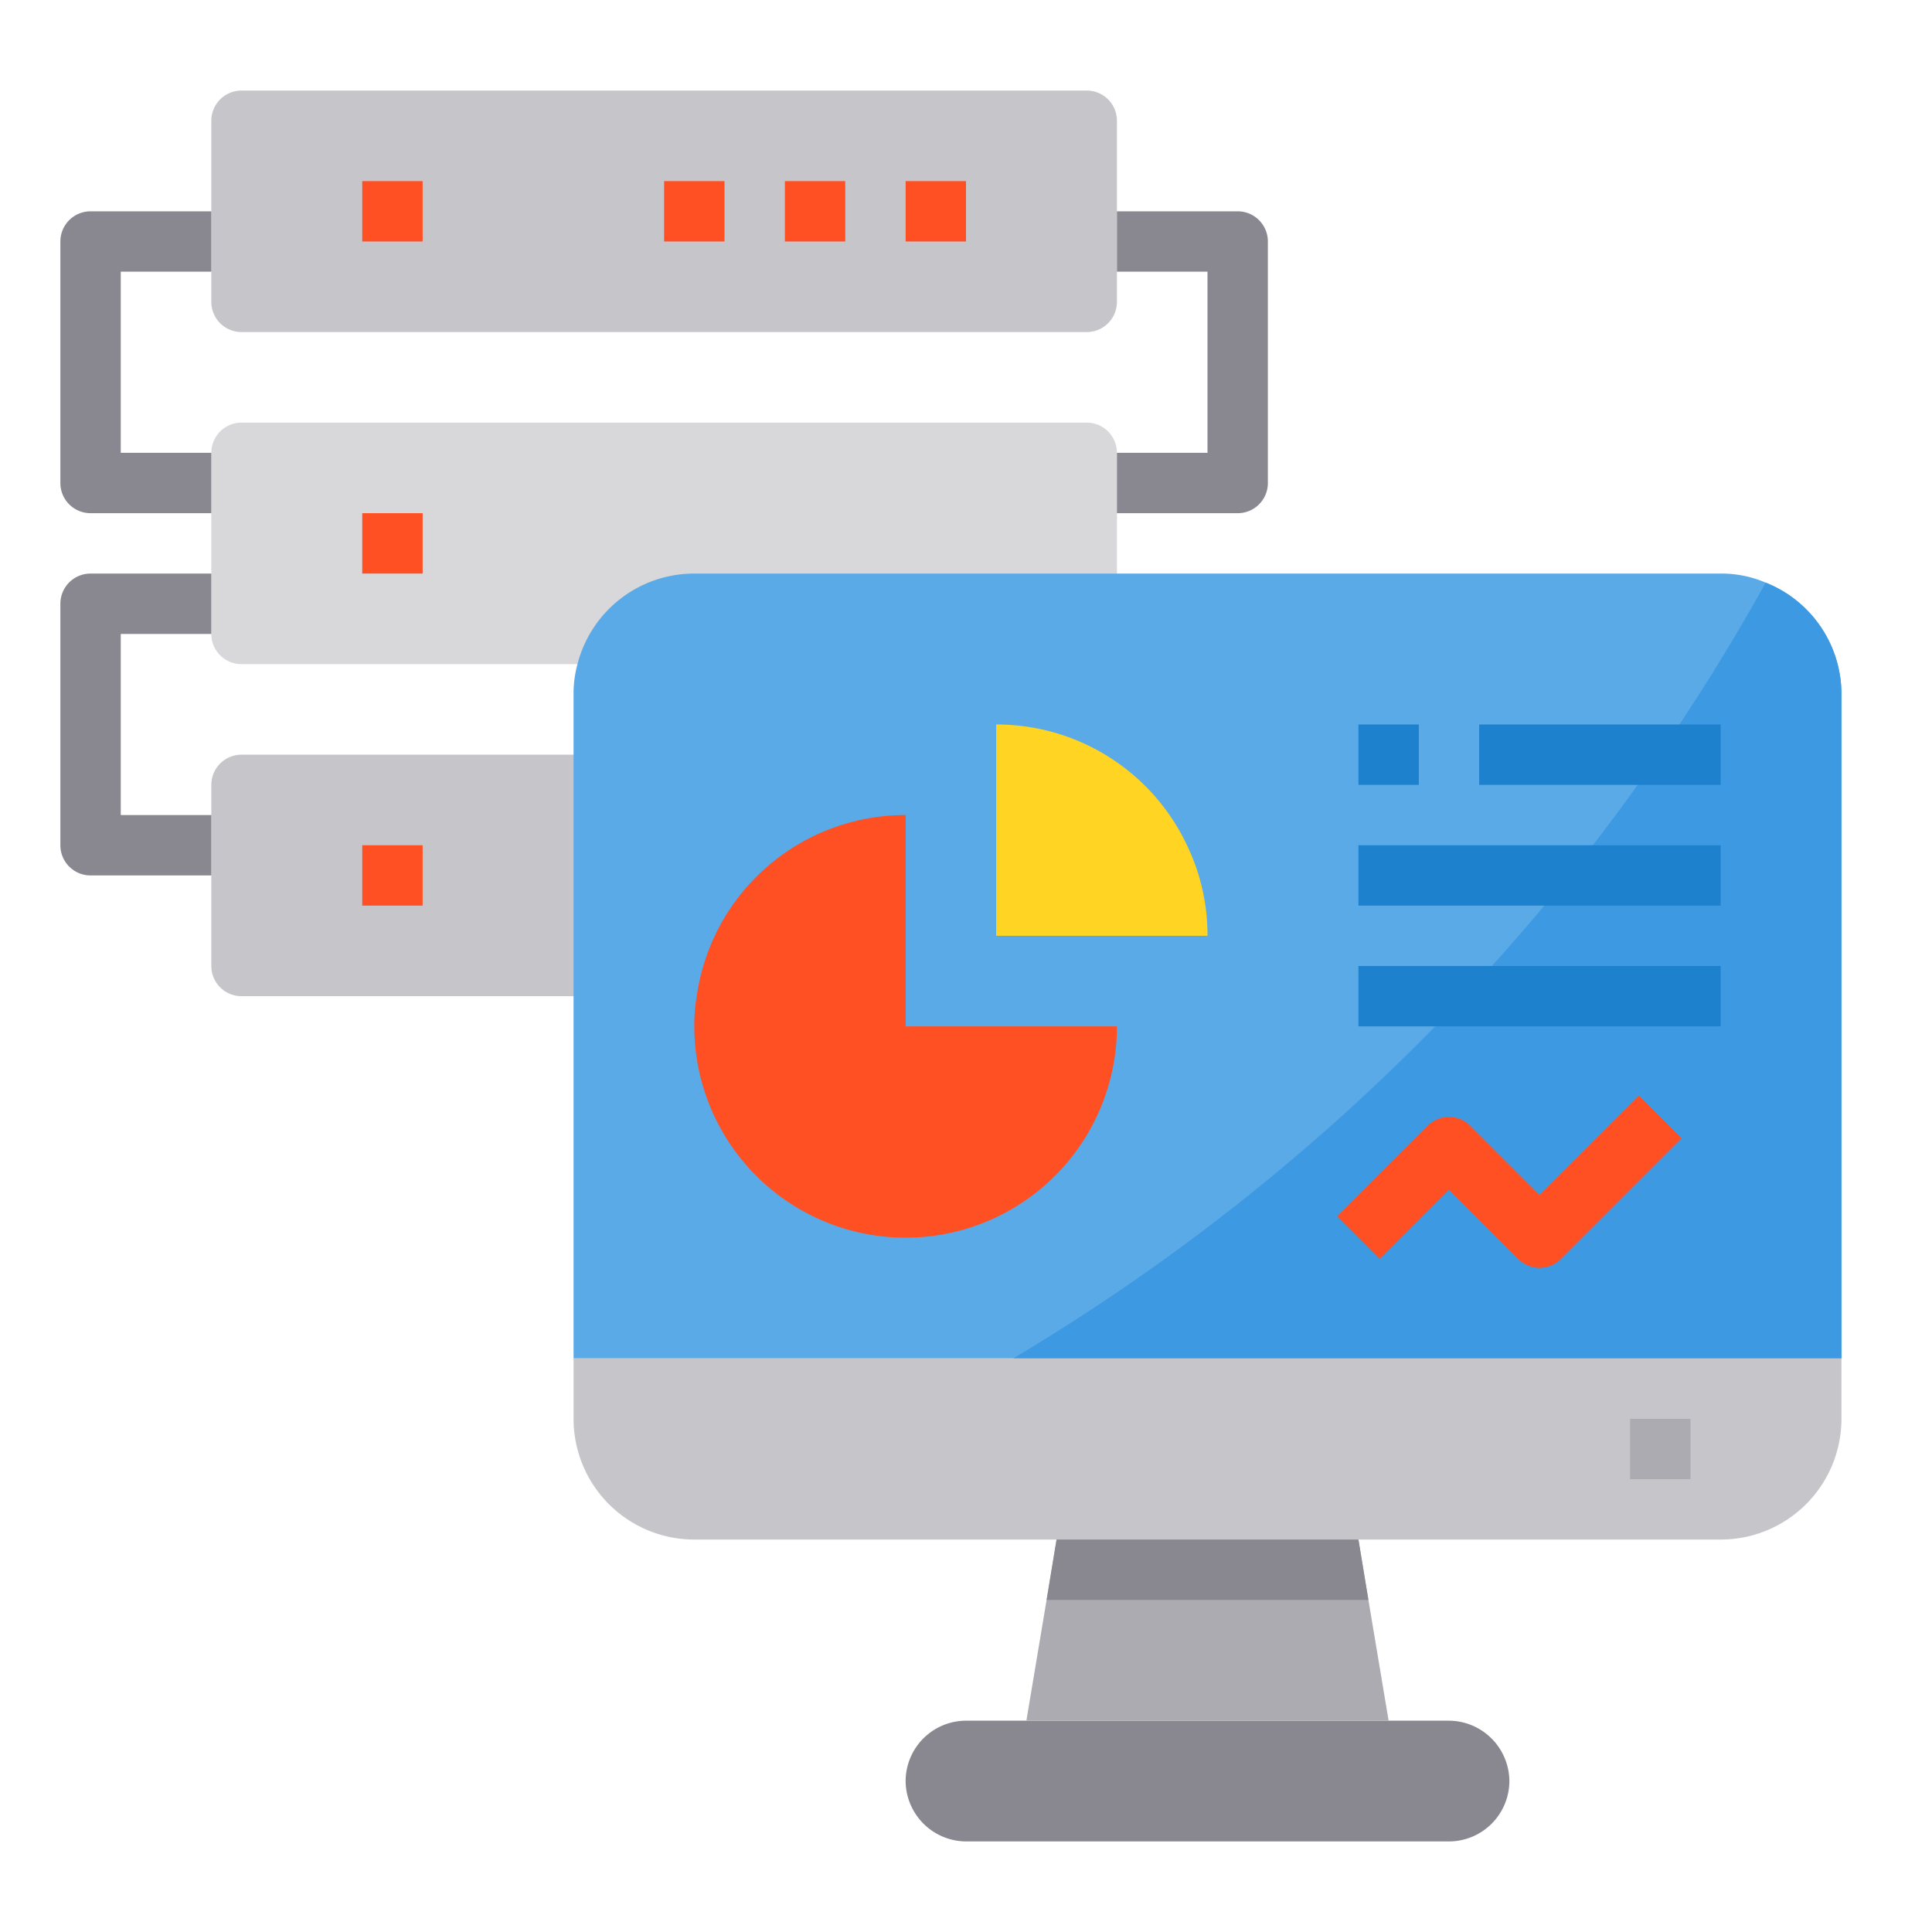
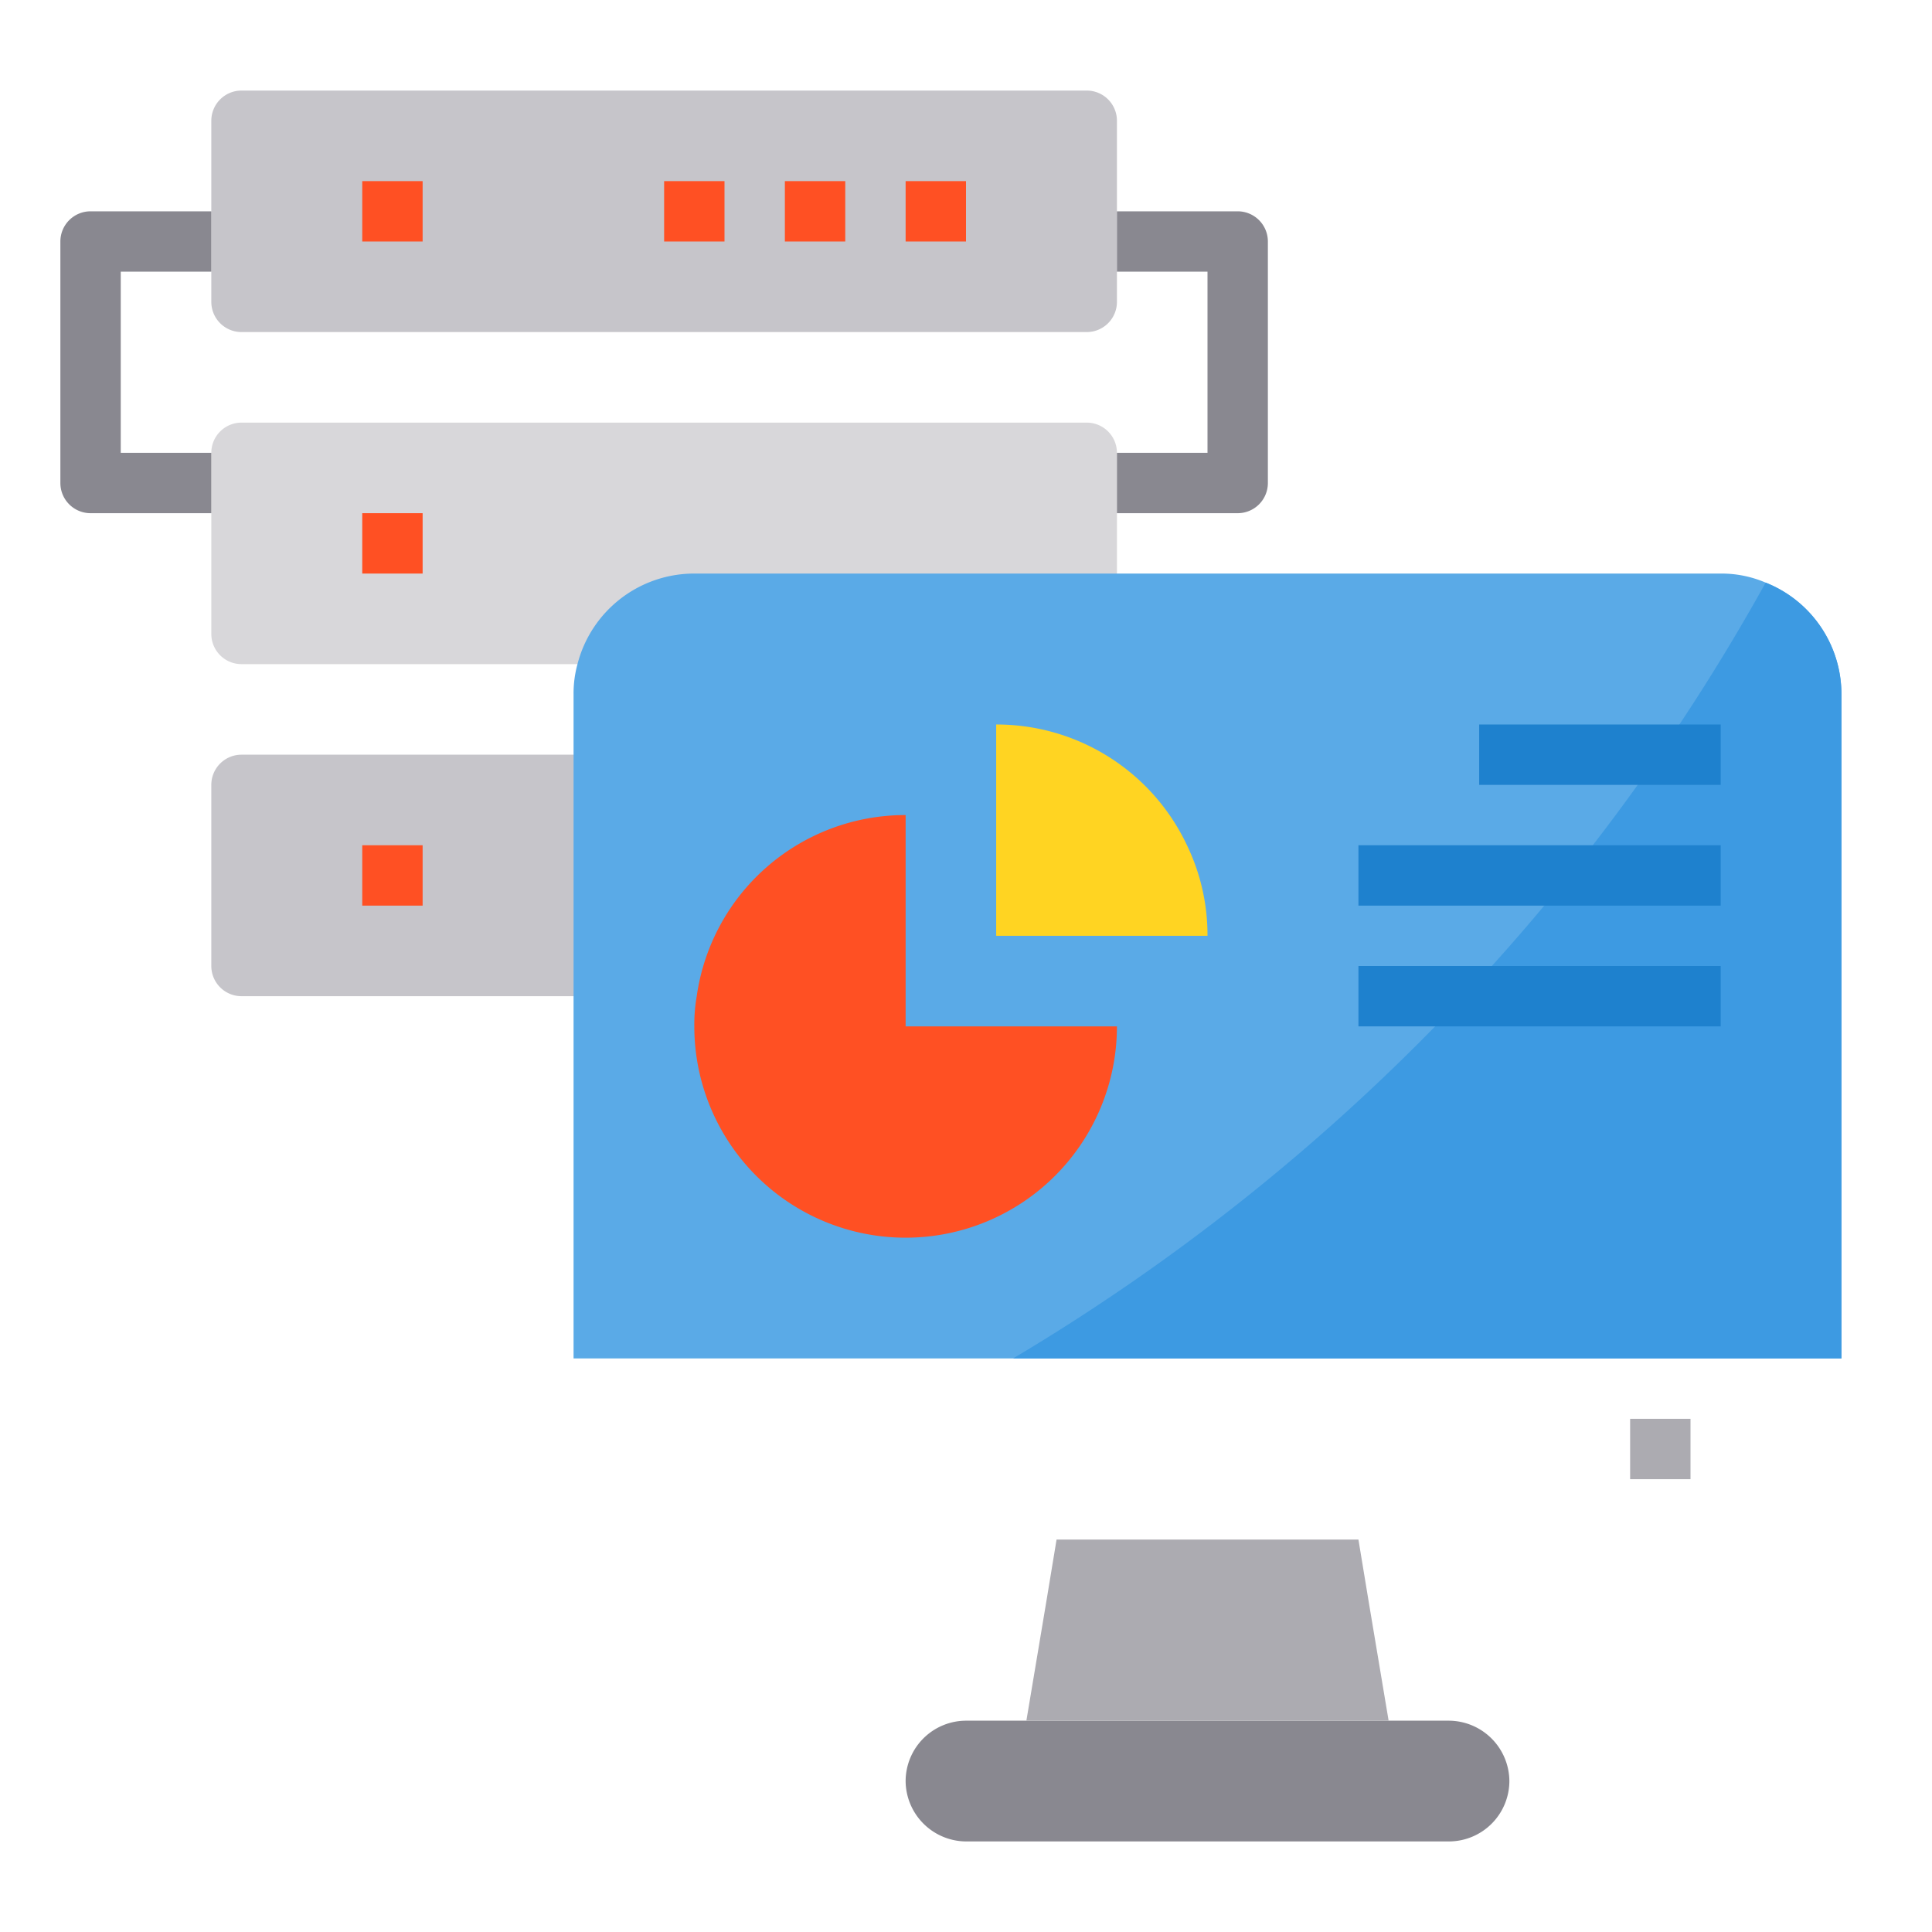
<svg xmlns="http://www.w3.org/2000/svg" height="512" viewBox="0 0 64 64" width="512">
  <g id="Report-Data_Analytic" data-name="Report-Data Analytic">
    <path d="m36 25h-28a1 1 0 0 0 -1 1v6a1 1 0 0 0 1 1h28a1 1 0 0 0 1-1v-6a1 1 0 0 0 -1-1z" fill="#c6c5ca" />
    <path d="m36 14h-28a1 1 0 0 0 -1 1v6a1 1 0 0 0 1 1h28a1 1 0 0 0 1-1v-6a1 1 0 0 0 -1-1z" fill="#d8d7da" />
    <path d="m61 23v22h-42v-22a3.657 3.657 0 0 1 .13-1 3.992 3.992 0 0 1 3.87-3h34a3.707 3.707 0 0 1 1.49.3 3.976 3.976 0 0 1 2.51 3.7z" fill="#5aaae7" />
    <path d="m30 34v-7a6.979 6.979 0 0 0 -6.92 6 5.474 5.474 0 0 0 -.08 1 7 7 0 0 0 14 0z" fill="#ff5023" />
    <path d="m39.32 28a6.97 6.97 0 0 0 -6.32-4v7h7a6.844 6.844 0 0 0 -.68-3z" fill="#ffd422" />
    <path d="m37 8v2a1 1 0 0 1 -1 1h-28a1 1 0 0 1 -1-1v-6a1 1 0 0 1 1-1h28a1 1 0 0 1 1 1z" fill="#c6c5ca" />
    <path d="m61 23v22h-27.44a68.608 68.608 0 0 0 24.93-25.7 3.976 3.976 0 0 1 2.51 3.7z" fill="#3d9ae2" />
-     <path d="m19 45h42v2a4 4 0 0 1 -4 4h-34a4 4 0 0 1 -4-4z" fill="#c6c5ca" />
    <path d="m48 57a2.015 2.015 0 0 1 2 2 2.006 2.006 0 0 1 -2 2h-16a2.015 2.015 0 0 1 -2-2 2.006 2.006 0 0 1 2-2z" fill="#898890" />
    <path d="m46 57h-12l.67-4 .33-2h10l.33 2z" fill="#acabb1" />
-     <path d="m45.33 53h-10.66l.33-2h10z" fill="#898890" />
    <g fill="#ff5023">
      <path d="m12 6h2v2h-2z" />
      <path d="m30 6h2v2h-2z" />
      <path d="m26 6h2v2h-2z" />
      <path d="m22 6h2v2h-2z" />
      <path d="m12 17h2v2h-2z" />
      <path d="m12 28h2v2h-2z" />
    </g>
    <path d="m41 17h-4v-2h3v-6h-3v-2h4a1 1 0 0 1 1 1v8a1 1 0 0 1 -1 1z" fill="#898890" />
    <path d="m7 17h-4a1 1 0 0 1 -1-1v-8a1 1 0 0 1 1-1h4v2h-3v6h3z" fill="#898890" />
-     <path d="m7 29h-4a1 1 0 0 1 -1-1v-8a1 1 0 0 1 1-1h4v2h-3v6h3z" fill="#898890" />
    <path d="m54 47h2v2h-2z" fill="#acabb1" />
-     <path d="m45 24h2v2h-2z" fill="#1e81ce" />
    <path d="m49 24h8v2h-8z" fill="#1e81ce" />
    <path d="m45 28h12v2h-12z" fill="#1e81ce" />
    <path d="m45 32h12v2h-12z" fill="#1e81ce" />
-     <path d="m51 42a1 1 0 0 1 -.707-.293l-2.293-2.293-2.293 2.293-1.414-1.414 3-3a1 1 0 0 1 1.414 0l2.293 2.293 3.293-3.293 1.414 1.414-4 4a1 1 0 0 1 -.707.293z" fill="#ff5023" />
  </g>
</svg>